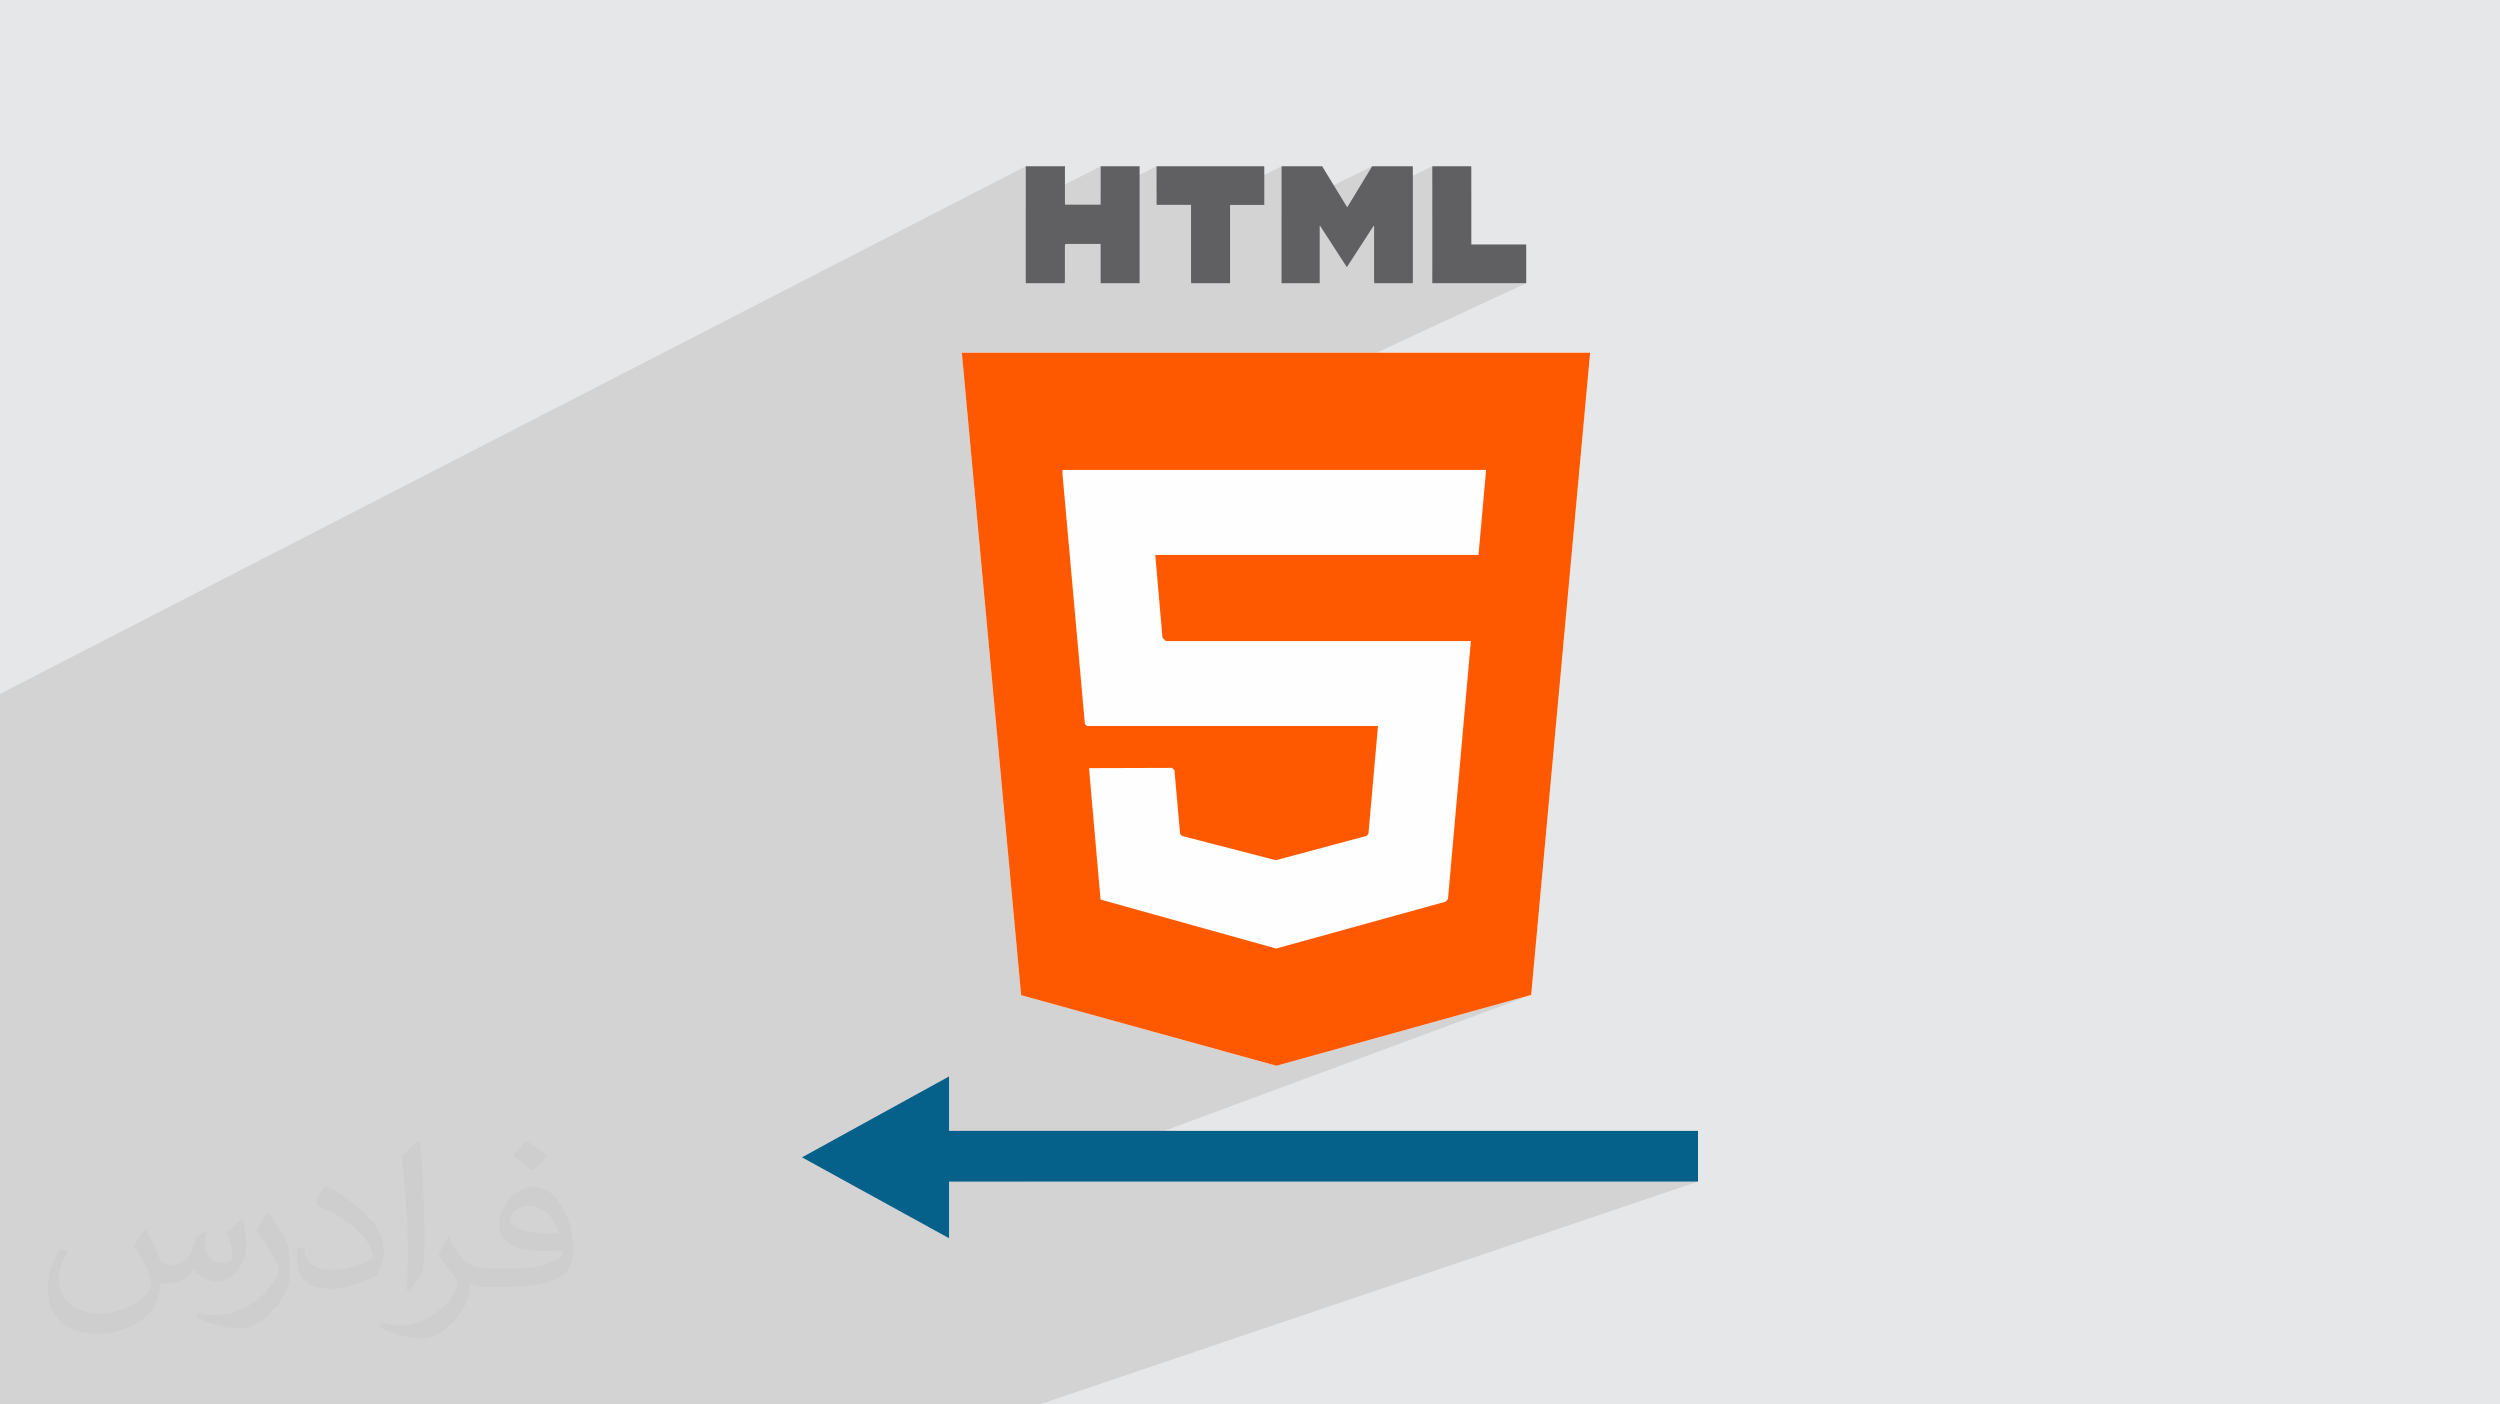
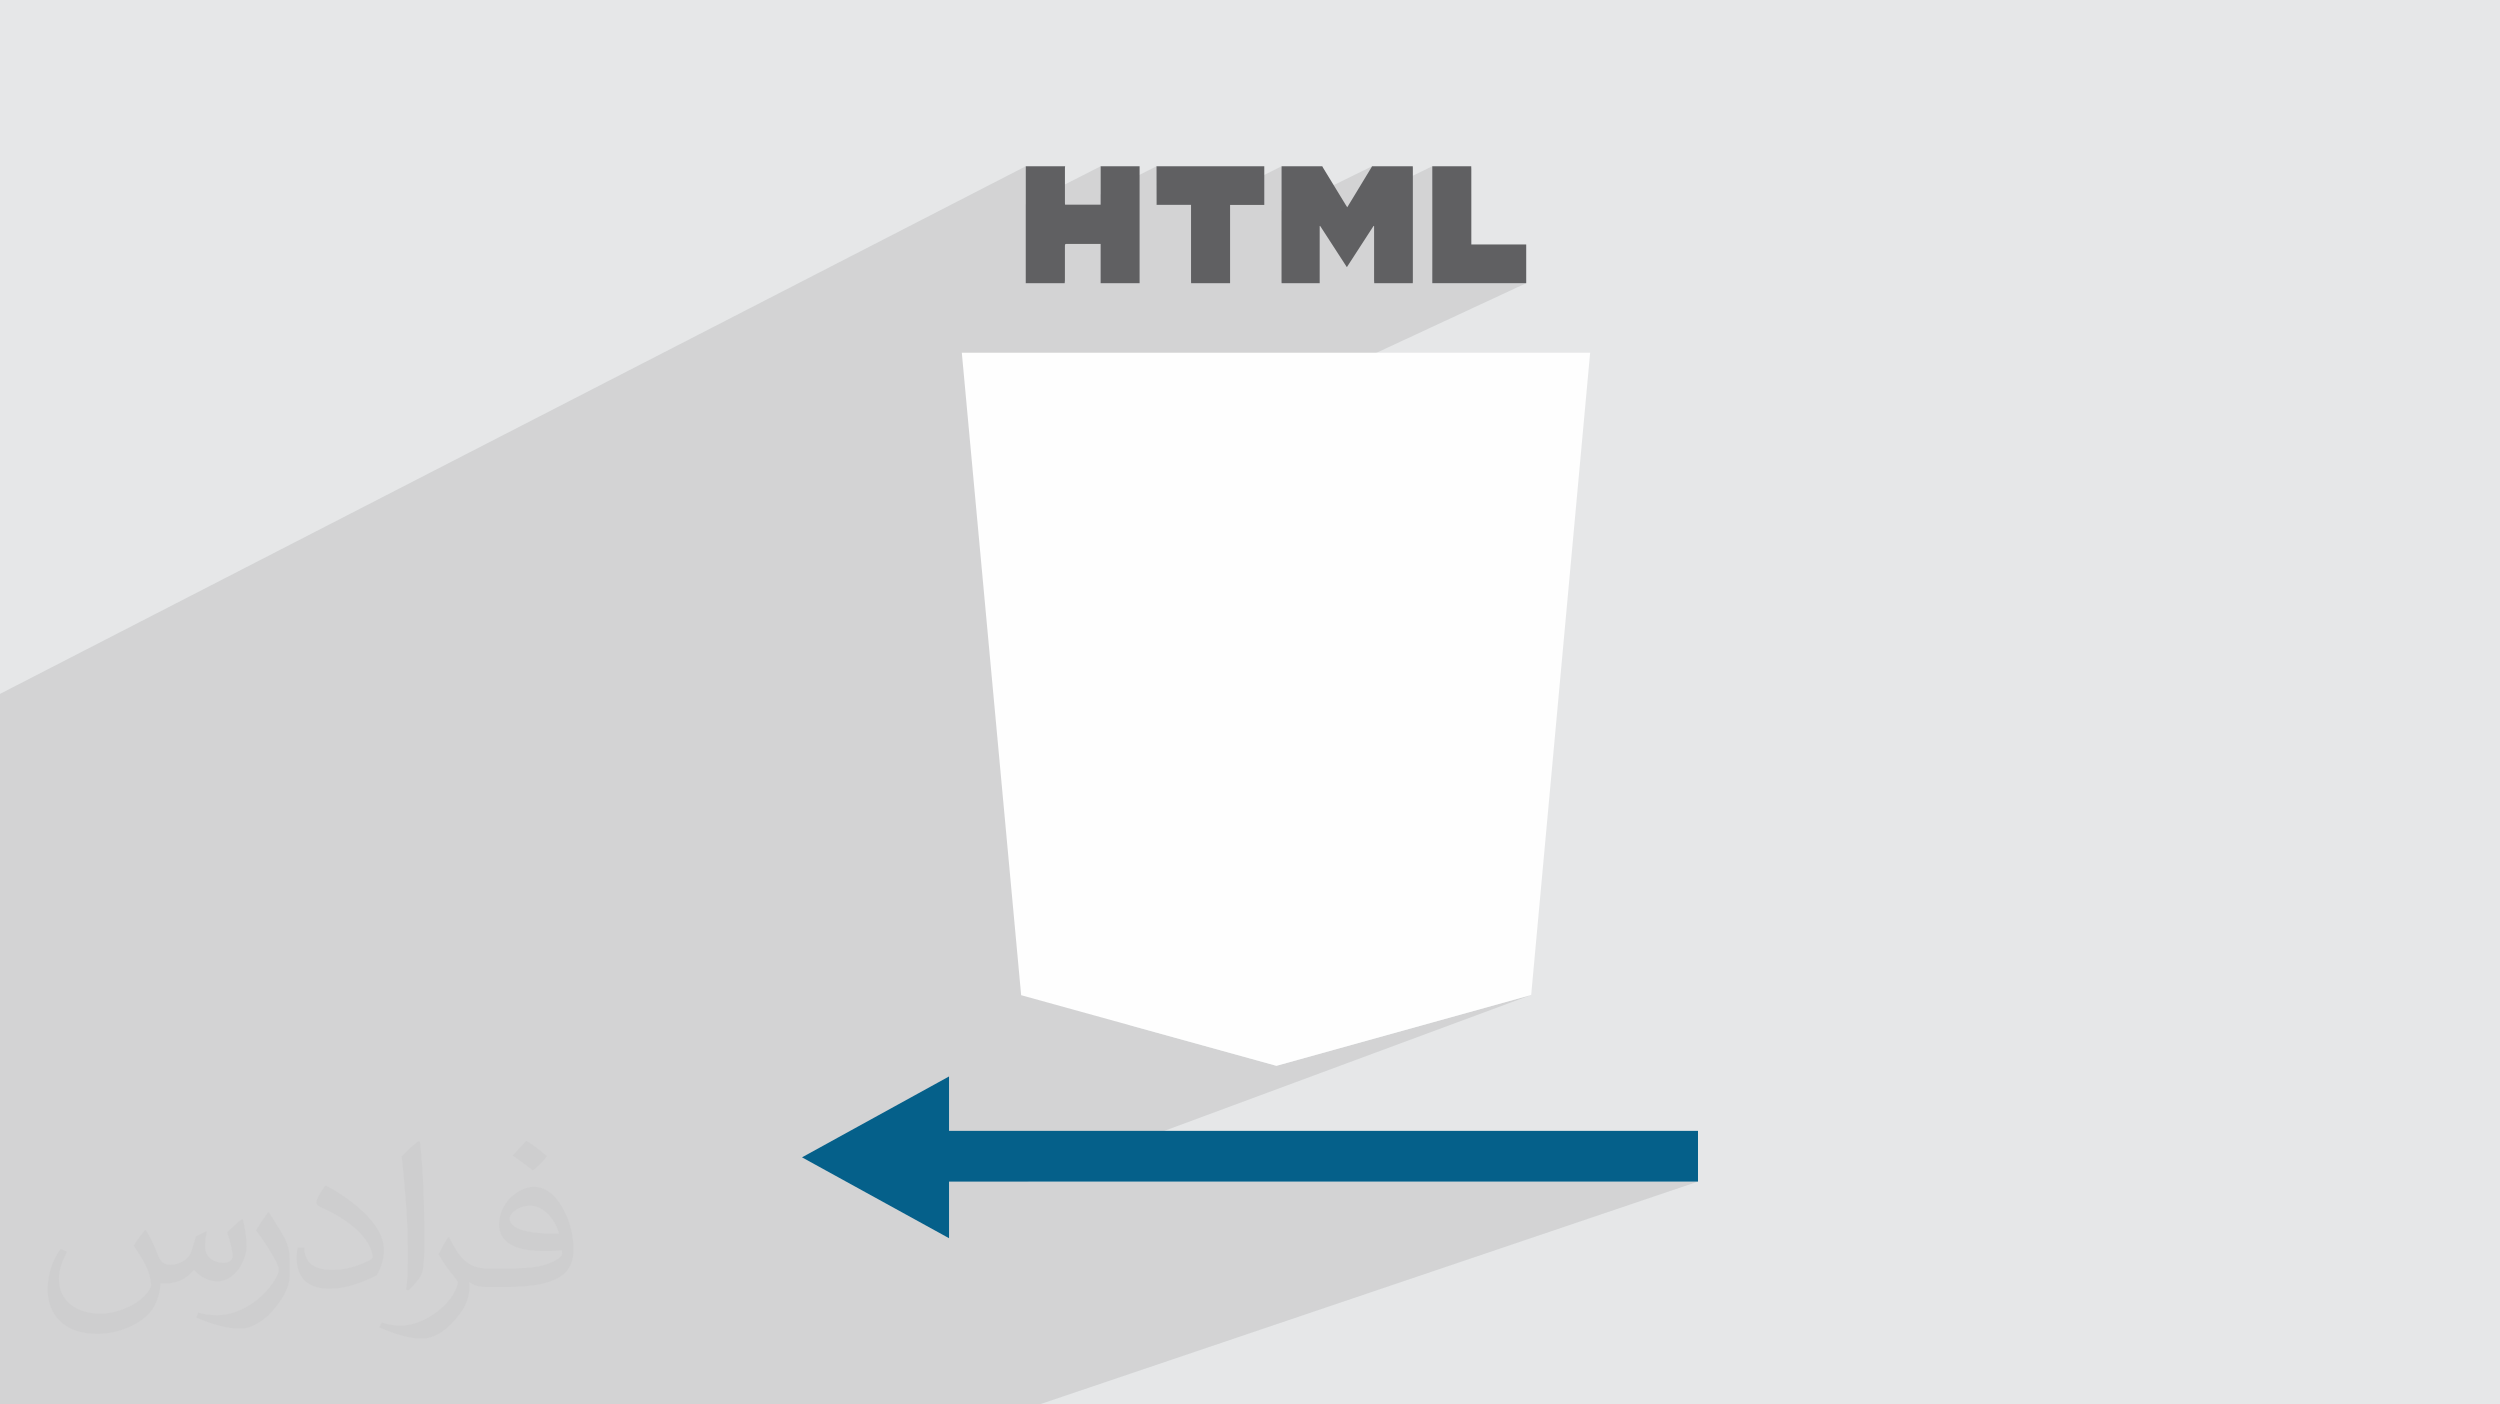
<svg xmlns="http://www.w3.org/2000/svg" xml:space="preserve" width="94.192mm" height="52.917mm" version="1.0" style="shape-rendering:geometricPrecision; text-rendering:geometricPrecision; image-rendering:optimizeQuality; fill-rule:evenodd; clip-rule:evenodd" viewBox="0 0 9404.92 5283.66">
  <defs>
    <style type="text/css">
   
    .fil6 {fill:#05608A;fill-rule:nonzero}
    .fil4 {fill:#606062;fill-rule:nonzero}
    .fil3 {fill:#FEFEFE;fill-rule:nonzero}
    .fil5 {fill:#FF5900;fill-rule:nonzero}
    .fil2 {fill:#373435;fill-opacity:0.031}
    .fil1 {fill:#2B2A29;fill-opacity:0.102}
    .fil0 {fill:#E6E7E8}
   
  </style>
  </defs>
  <g id="Layer_x0020_1">
    <polygon class="fil0" points="-0,0 9404.92,0 9404.92,5283.66 -0,5283.66 " />
    <polygon class="fil1" points="553.51,5283.66 403.7,5283.66 400.13,5283.66 399.28,5283.66 -0,5283.66 -0,5269.98 -0,5269.96 -0,5202.22 -0,5197.58 -0,5066.1 -0,4879.69 -0,4748.41 -0,4632.23 -0,4495.26 -0,4488.63 -0,4486.39 -0,4217.15 -0,4048.08 -0,3711.06 -0,3654.35 -0,3642.16 -0,3601.52 -0,3573.59 -0,3517.86 -0,3508.39 -0,3483.96 -0,3437.97 -0,3428.6 -0,3381.46 -0,3375.33 -0,3349.28 -0,3342.39 -0,3341.32 -0,3304.1 -0,3261.65 -0,3261.39 -0,3246.08 -0,3244.87 -0,3244.84 -0,3235.26 -0,3222.15 -0,3165.56 -0,3156.35 -0,3112.26 -0,3108.53 -0,3104.82 -0,3059.64 -0,3048.21 -0,3023.29 -0,3018.68 -0,3018.67 -0,3007.52 -0,2998.68 -0,2986.21 -0,2979.84 -0,2975.75 -0,2944.56 -0,2935.44 -0,2927.53 -0,2924.54 -0,2855 -0,2822.62 -0,2822.6 -0,2732.85 -0,2610.31 3858.84,625.55 3858.84,639.29 3858.84,653.04 3858.84,666.78 3858.84,680.52 3858.84,694.27 3858.84,708.01 3858.84,721.75 3858.84,735.5 3858.84,749.24 3858.84,762.97 3858.84,768.93 4140.54,625.55 4140.54,634.54 4140.54,643.53 4140.54,652.52 4140.54,661.51 4140.54,670.5 4140.54,679.51 4140.54,688.52 4140.54,697.52 4140.54,706.55 4140.54,715.58 4140.54,724.61 4140.54,731.65 4350.64,625.55 4350.66,625.56 4350.68,633.96 4350.7,642.35 4350.71,650.74 4350.73,659.14 4350.75,667.53 4350.77,675.93 4350.78,684.31 4350.8,692.71 4350.82,701.1 4350.83,709.5 4350.85,717.88 4350.87,726.28 4350.89,734.67 4350.9,743.07 4350.92,751.45 4350.94,759.85 4350.94,761.06 4350.94,762.28 4350.94,763.52 4350.94,764.82 4350.94,766.18 4350.94,767.6 4350.94,769.12 4350.94,770.72 4359.03,770.72 4367.11,770.72 4375.18,770.72 4383.24,770.72 4391.3,770.72 4399.37,770.72 4407.44,770.72 4415.52,770.72 4423.59,770.72 4431.69,770.72 4439.8,770.72 4447.92,770.72 4456.06,770.72 4464.22,770.72 4472.41,770.72 4480.63,770.72 4480.63,772.29 4480.63,773.76 4480.63,775.15 4480.63,776.46 4480.63,777.73 4480.63,778.95 4480.63,780.14 4480.63,781.31 4480.63,794.66 4821.32,625.55 4821.32,625.56 4821.29,626.28 4821.26,626.99 4821.22,627.71 4821.18,628.42 4821.15,629.13 4821.12,629.84 4821.11,630.55 4821.1,631.25 4821.1,644.59 4821.1,657.92 4821.1,671.26 4821.1,684.6 4821.1,697.94 4821.1,711.27 4821.1,724.61 4821.1,737.95 4821.1,751.28 4821.1,764.62 4821.1,777.95 4821.1,791.29 4821.1,792.56 5161.73,625.55 5157.38,632.71 5153.05,639.87 5148.71,647.03 5144.37,654.19 5140.04,661.35 5135.69,668.52 5131.36,675.68 5127.02,682.84 5122.68,690.01 5118.35,697.16 5114.01,704.33 5109.67,711.49 5105.33,718.65 5100.99,725.81 5096.65,732.97 5092.31,740.13 5089.37,744.98 5086.4,749.83 5083.42,754.7 5080.43,759.6 5077.41,764.53 5074.38,769.51 5071.3,774.54 5068.19,779.64 4821.1,899.83 4821.1,901.32 5388.13,625.54 5388.13,643.94 5388.14,662.32 5388.15,680.71 5388.16,699.1 5388.17,717.49 5388.18,735.89 5388.19,754.28 5388.2,772.67 5388.21,791.06 5388.22,809.45 5388.23,827.85 5388.23,846.24 5388.24,864.63 5388.25,883.02 5388.25,901.41 5388.25,919.8 5388.25,928.89 5388.25,937.99 5388.24,947.09 5388.24,956.18 5388.23,965.28 5388.22,974.37 5388.21,983.47 5388.2,992.56 5388.19,1001.65 5388.18,1010.75 5388.17,1019.85 5388.16,1028.93 5388.15,1038.03 5388.14,1047.11 5388.14,1056.21 5388.13,1065.3 5399.18,1065.3 5410.22,1065.3 5421.26,1065.3 5432.32,1065.3 5443.36,1065.3 5454.4,1065.3 5465.45,1065.3 5476.49,1065.3 5487.53,1065.3 5498.59,1065.3 5509.63,1065.3 5520.67,1065.3 5531.72,1065.3 5542.76,1065.3 5553.8,1065.3 5564.86,1065.3 5575.9,1065.3 5586.94,1065.3 5597.99,1065.3 5609.03,1065.3 5620.07,1065.3 5631.11,1065.3 5642.17,1065.3 5653.21,1065.3 5664.25,1065.3 5675.3,1065.3 5686.34,1065.3 5697.38,1065.3 5708.44,1065.3 5719.48,1065.3 5730.52,1065.3 5741.57,1065.3 4005,1872.56 4036.83,2227.28 4346.15,2087.76 4800.17,2087.76 5562.05,2087.76 4083.41,2726.02 4089.3,2731.3 4800.17,2731.3 5183.97,2731.27 5148.1,3136.05 5141.27,3144.49 4377.27,3450.27 4800.19,3568.17 4800.76,3568.35 5438.79,3391.99 4243.16,3854.96 4801.81,4009.47 5760.2,3742.92 5759.62,3743.14 5760.25,3742.96 3865.42,4445.04 6387.8,4445.04 3909.69,5283.66 3084.93,5283.66 1863.81,5283.66 1602.06,5283.66 1601.93,5283.66 1392.65,5283.66 1392.54,5283.66 1332.04,5283.66 610.03,5283.66 " />
    <path class="fil2" d="M548.54 4627.69c17.95,27.21 29.6,53.36 40.96,82.43 8.45,16.91 12.93,48.09 52.57,48.09 11.61,0 28.28,-3.42 43.06,-11.61 16.63,-8.73 29.32,-21.94 35.94,-42l15.85 -53.36 38.57 -19.02 2.64 2.64c-5.27,20.09 -6.59,39.36 -6.59,54.43 0,44.63 38.57,61.56 69.22,61.56 17.95,0 34.09,-8.73 34.09,-25.11 0,-21.13 -8.98,-57.06 -20.62,-89.29 17.95,-17.95 35.94,-35.94 56.53,-50.47l3.17 1.6c8.98,38.04 14,75.56 14,100.66 0,24.57 -10.83,51.79 -19.81,69.49 -18.49,34.87 -51.25,62.62 -90.87,62.62 -30.1,0 -63.65,-15.07 -86.66,-43.06l-1.32 0c-21.66,26.96 -55.22,51.25 -108.86,51.25l-16.63 0c-2.64,35.41 -10.29,60.49 -21.94,82.95 -31.95,62.34 -126.81,106.47 -216.1,106.47 -124.17,0 -186.51,-71.59 -186.51,-166.96 0,-58.91 19.27,-113.6 48.88,-152.42l24.29 10.04c-18.49,35.41 -30.91,68.68 -30.91,101.45 0,89.29 72.66,131.83 156.4,131.83 77.68,0 173.83,-49.41 191.28,-106.72 -6.59,-62.62 -30.1,-91.93 -66.04,-148.99 10.83,-19.02 24.83,-38.04 42.28,-58.38l3.17 0 0 0 0 0 -0.02 -0.09zm1432.13 -336.04c26.15,16.39 51.79,35.66 76.87,57.85 -14,19.81 -31.45,37.79 -53.11,53.64 -25.11,-20.34 -50.19,-37.79 -75.84,-56.27 17.42,-19.55 34.62,-38.29 52.04,-55.22l0 0 0 0 0 0 0 0 0 0 0.03 0zm13.47 244.11c-42.28,0 -76.87,27.75 -76.87,48.34 0,44.13 84.53,57.85 185.72,57.31 -12.68,-51.79 -57.06,-105.68 -108.86,-105.68l0.01 0.03zm-94.86 236.19c54.96,0 103.04,-1.6 139.74,-10.83 40.96,-10.29 75.56,-30.91 75.56,-45.17 0,-3.7 0,-8.19 -1.32,-11.89 -22.98,2.11 -49.41,2.11 -72.38,2.11 -74.49,0 -131.55,-16.91 -154.02,-58.66 -5.55,-11.61 -9.51,-24.57 -9.51,-39.36 0,-40.43 17.42,-79.79 48.09,-107 25.61,-22.45 53.89,-36.44 82.67,-36.44 52.04,0 93.51,41.75 122.57,107.54 15.85,35.94 26.68,77.4 26.68,129.72 0,34.87 -9.51,64.19 -31.17,85.85 -40.43,39.11 -114.92,53.89 -229.04,53.89l-51.79 0 0 0 -13.47 0c-28.28,0 -48.62,-5.02 -64.72,-17.42l-2.64 0c0.79,6.59 1.32,12.93 1.32,19.02 0,25.61 -8.45,58.38 -25.61,84.53 -50.72,75.3 -105.68,108.04 -153.24,108.04 -48.09,0 -107,-18.49 -160.11,-42.54l9.51 -18.49c17.17,7.13 40.96,11.89 73.7,11.89 85.85,0 198.66,-82.43 212.66,-163 -3.17,-6.59 -8.98,-15.32 -17.17,-24.57 -25.11,-29.85 -40.96,-54.68 -55.75,-80.83 12.68,-25.11 24.29,-45.17 35.13,-63.4l4.49 -0.53c36.72,74.77 69.99,117.55 144.23,117.55l11.61 0 0 0 53.89 0 0 0 0 0 0 0 0 0 0 0 0.09 0.01zm-371.98 79c6.34,-34.34 6.87,-72.91 6.87,-108.86l0 -53.36c0,-99.6 -12.68,-244.36 -22.98,-338.68 17.95,-19.27 43.06,-42 62.87,-57.31l5.81 1.6c13.47,118.62 16.63,256 16.63,383.06 0,33.3 -1.32,65.79 -4.49,89.55 -1.85,30.1 -19.27,52.83 -56.53,87.7l-8.19 -3.7zm-382.8 -157.19c1.85,46.77 24.83,83.49 105.15,83.49 49.93,0 92.19,-12.93 138.96,-35.13 8.45,-3.7 12.93,-8.73 12.93,-12.93 0,-29.32 -22.45,-68.15 -60.23,-103.55 -36.72,-33.3 -85.34,-62.62 -130.76,-82.18 -15.6,-6.59 -20.62,-13.47 -20.62,-20.09 0,-13.47 17.95,-41.75 32.77,-62.09l5.02 -0.53c52.04,27.21 110.17,67.64 153.24,112.53 39.11,41.47 63.4,83.49 63.4,129.19 0,33.81 -10.29,65.51 -26.96,95.11 -57.06,28.79 -117.83,50.72 -178.06,50.72 -73.17,0 -123.1,-34.34 -123.1,-114.92 0,-8.73 0,-22.19 3.17,-39.64l25.11 0 0 0 0 0 0 0 0 0 0 0 -0.02 0zm-132.37 -132.9l45.45 73.45c16.63,27.21 32.23,56.81 32.23,103.55l0 59.7c0,48.34 -30.91,100.13 -80.83,151.38 -39.11,34.62 -73.7,49.41 -105.68,49.41 -47.55,0 -101.98,-14.79 -164.85,-41.75l7.13 -18.49c19.81,5.27 42.79,9.77 71.06,9.77 90.36,-0.53 182.8,-66.57 225.08,-147.15 5.02,-9.26 6.87,-17.95 6.87,-24.04 0,-9.26 -5.02,-19.55 -8.98,-28.79 -22.98,-43.31 -48.62,-82.95 -76.87,-119.68 14.79,-23.25 29.6,-45.7 45.7,-67.9l3.7 0.53 0 0 0 0 0 0 0 0 0 0 -0.02 0.01z" />
    <g id="_1983333337392">
      <g>
        <polygon class="fil3" points="3618.28,1326.87 3841.55,3743.9 4801.85,4009.5 5760.25,3742.96 5982.08,1326.87 " />
        <path class="fil4" d="M4821.32 625.55c51.02,0 102.07,0 153.08,0 1.16,2.15 2.18,4.32 3.44,6.38 27.78,45.55 55.57,91.09 83.36,136.61 2.08,3.41 4.28,6.8 6.98,11.09 8.35,-13.7 16.27,-26.58 24.12,-39.51 23.15,-38.17 46.27,-76.4 69.41,-114.58 51.04,0 102.07,0 153.12,0 0.1,2.18 0.27,4.32 0.27,6.5 0,141.73 0,283.44 0,425.16 0,2.69 -0.17,5.41 -0.27,8.13 -48.32,0 -96.62,0 -144.96,0 -0.21,-3.77 -0.57,-7.56 -0.57,-11.36 -0.03,-65.11 -0.03,-130.2 -0.03,-195.3 0,-2.81 0,-5.65 0,-8.46 -0.64,-0.12 -1.28,-0.24 -1.88,-0.4 -33.28,51.35 -66.52,102.7 -100.55,155.22 -34.25,-52.89 -67.44,-104.09 -100.65,-155.31 -0.52,0.15 -1.03,0.3 -1.57,0.45 0,71.72 0,143.44 0,215.16 -47.8,0 -95.55,0 -143.32,0 -0.1,-2.46 -0.22,-4.86 -0.22,-7.33 0,-142.25 0,-284.49 0,-426.75 0,-1.9 0.15,-3.77 0.22,-5.69l0 -0.01z" />
        <path class="fil4" d="M4005.34 1065.32c-48.82,0 -97.62,0 -146.5,0 0,-146.6 0,-293.18 0,-439.76 49.45,0 98.8,0 148.14,0 -0.27,1.85 -0.75,3.71 -0.75,5.59 -0.06,44.43 -0.03,88.9 0,133.34 0,1.82 0.34,3.6 0.55,5.48 44.82,0 89.11,0 133.77,0 0,-48.55 0,-96.48 0,-144.41 48.87,0 97.71,0 146.59,0 0,146.59 0,293.17 0,439.76 -48.88,0 -97.72,0 -146.59,0 0,-48.98 0,-97.96 0,-147.77 -3.86,0 -6.77,0 -9.7,0 -37.96,0 -75.92,0 -113.91,0 -10.7,0 -10.74,0 -10.74,10.39 0,42.32 0.04,84.59 -0.05,126.91 0,3.5 -0.52,6.99 -0.82,10.46l0.01 0z" />
        <path class="fil4" d="M4350.64 625.55c135.17,0 270.35,0 405.55,0 0,48.19 0,96.36 0,145.51 -43.09,0 -85.5,0 -128.67,0 0,98.71 0,196.48 0,294.25 -48.87,0 -97.71,0 -146.59,0 -0.09,-3.81 -0.27,-7.6 -0.27,-11.37 -0.04,-90.88 -0.04,-181.76 -0.04,-272.64 0,-3.12 0,-6.26 0,-10.58 -43.88,0 -86.53,0 -129.68,0 0,-4.44 0,-7.67 0,-10.87 -0.1,-44.76 -0.18,-89.51 -0.28,-134.29l-0.02 -0.01z" />
        <path class="fil4" d="M5388.13 625.55c48.87,0 97.71,0 146.59,0 0.11,3.53 0.35,7.04 0.35,10.54 0.04,90.85 0.04,181.67 0.04,272.53 0,3.41 0,6.83 0,11.14 69.36,0 137.51,0 206.46,0 0,49.15 0,97.35 0,145.53 -117.81,0 -235.62,0 -353.43,0 0.03,-48.48 0.12,-96.98 0.12,-145.5 0,-98.07 -0.1,-196.18 -0.12,-294.25l0 0.01z" />
-         <path class="fil5" d="M3618.28 1326.87l223.24 2417.01 960.29 265.59 958.39 -266.55 221.85 -2416.05 -2363.77 0 0 0zm727.87 760.95l27.1 311.61 13.33 12.32 413.57 0 733.26 -0.03 -86.14 970.03 -8.49 10.24 -638.02 176.35 -0.57 -0.18 -659.94 -183.97 -43.37 -494.49 312.59 -0.94 8.79 9.03 21.16 238.68 7.1 8.31 353.33 91.35 0.36 -0.09 341.07 -91.55 6.83 -8.44 35.88 -404.79 -383.8 0.04 -710.87 0 -7.89 -7.07 -84.51 -941.95 0 -14.33 803.27 0 790.46 0 -28.59 319.81 -761.88 0 -454.02 0 0 0.06z" />
      </g>
      <polygon class="fil6" points="3570.24,4658.12 3017.11,4353.85 3570.24,4049.57 3570.24,4254.4 6387.8,4254.4 6387.8,4445.04 3570.24,4445.04 " />
    </g>
  </g>
</svg>